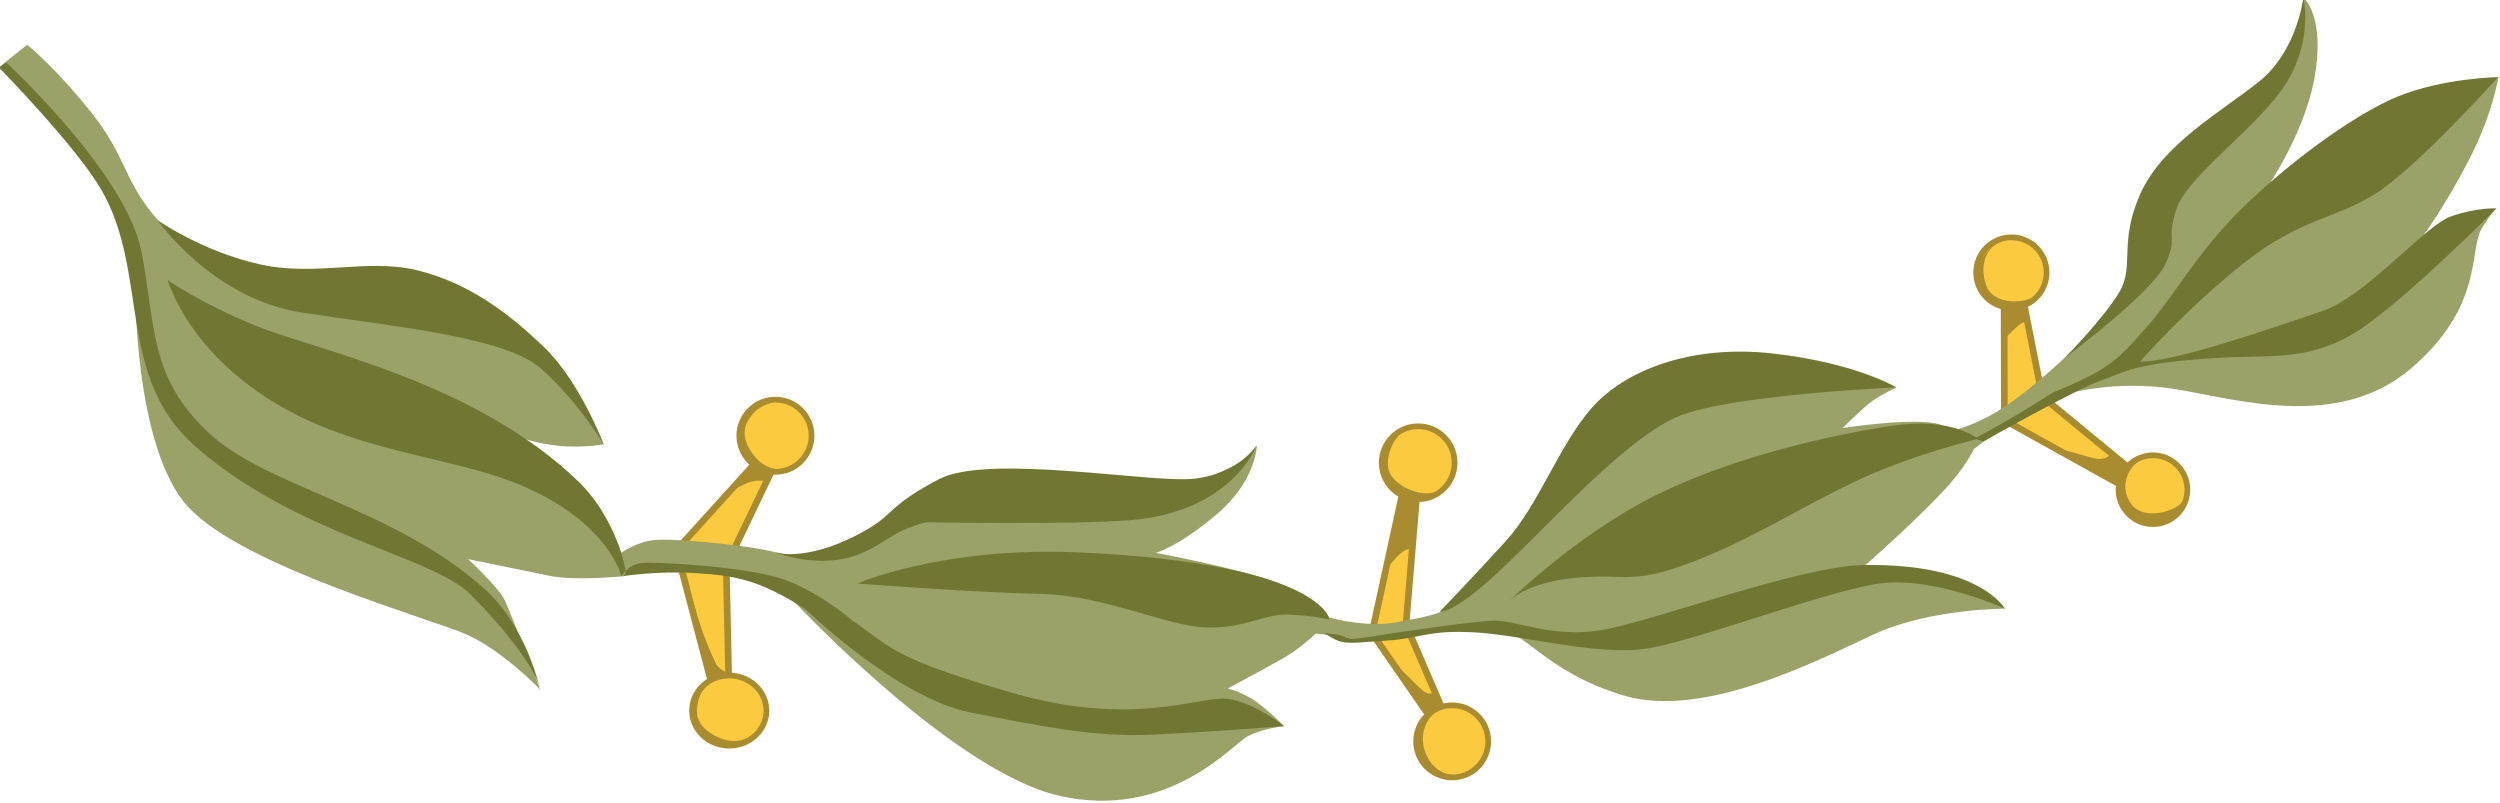
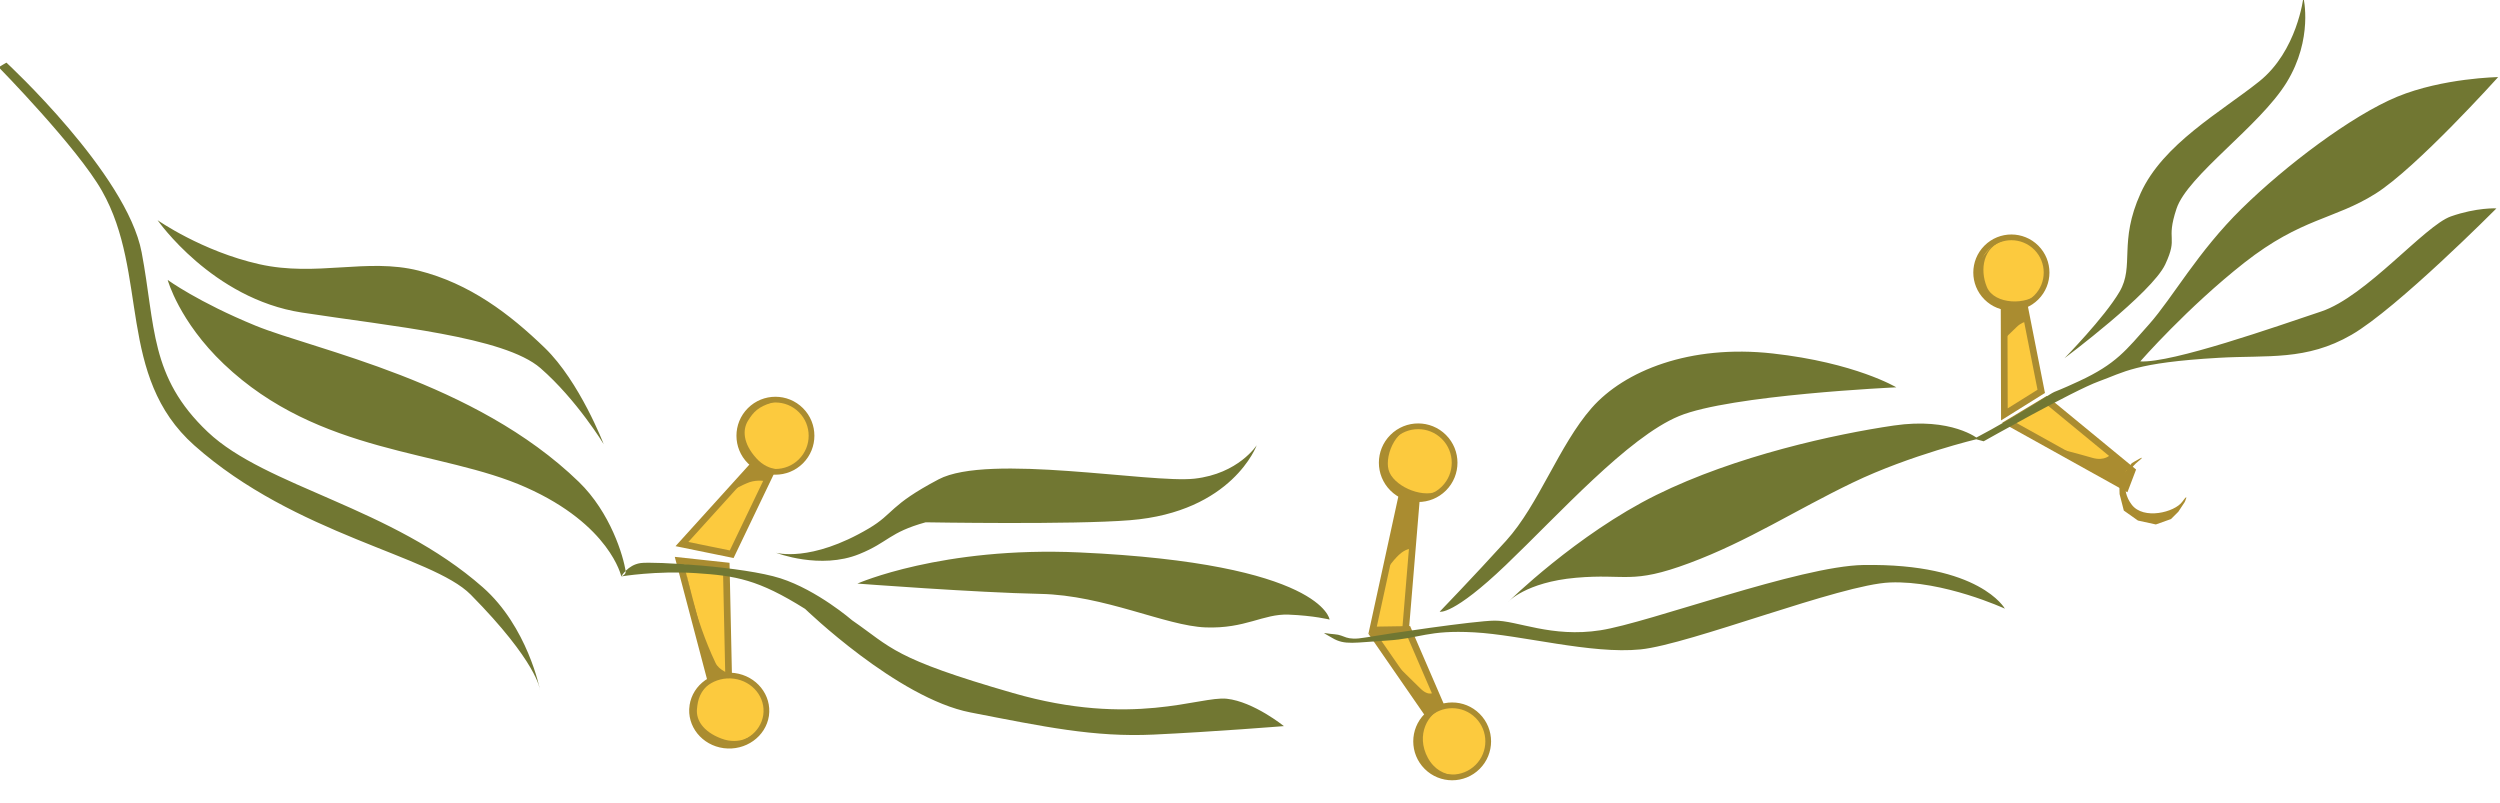
<svg xmlns="http://www.w3.org/2000/svg" xmlns:ns1="http://www.inkscape.org/namespaces/inkscape" xmlns:ns2="http://sodipodi.sourceforge.net/DTD/sodipodi-0.dtd" xmlns:xlink="http://www.w3.org/1999/xlink" width="130.978" height="42.088" id="svg3124" version="1.1" ns1:version="0.91 r13725" ns2:docname="LaurelBranch6.svg">
  <defs id="defs3126">
    <radialGradient id="rg1" xlink:href="#lg" gradientUnits="userSpaceOnUse" cx="842.31" cy="103.66" r="25.859" gradientTransform="matrix(0.186,0.047,-0.045,0.186,233.798,198.77)" />
    <linearGradient id="lg">
      <stop stop-color="#fff" offset="0" id="stop7" />
      <stop stop-color="#f15770" offset="1" id="stop9" />
    </linearGradient>
    <radialGradient id="rg2" xlink:href="#lg" gradientUnits="userSpaceOnUse" cx="651.52" cy="550.46" r="25.859" gradientTransform="matrix(-0.176,-0.071,0.065,-0.164,430.544,377.876)" />
    <radialGradient id="rg3" xlink:href="#lg" gradientUnits="userSpaceOnUse" cx="380.84" cy="740.37" r="25.859" gradientTransform="matrix(0.099,0.004,-0.004,0.194,442.362,123.304)" />
  </defs>
  <ns2:namedview id="base" pagecolor="#ffffff" bordercolor="#666666" borderopacity="1.0" ns1:pageopacity="0.0" ns1:pageshadow="2" ns1:zoom="8.4289075" ns1:cx="65.488914" ns1:cy="21.044003" ns1:document-units="px" ns1:current-layer="layer1" showgrid="false" ns1:showpageshadow="false" ns1:window-width="1600" ns1:window-height="837" ns1:window-x="-8" ns1:window-y="-8" ns1:window-maximized="1" fit-margin-top="0" fit-margin-left="0" fit-margin-right="0" fit-margin-bottom="0" />
  <g ns1:label="Livello 1" ns1:groupmode="layer" id="layer1" transform="translate(-1053.69,444.359)">
    <g id="g7641" transform="matrix(0.707,0.707,-0.707,0.707,624.321,-1318.454)">
      <g id="g7614">
        <path style="fill:#fcca3e;stroke:#aa8c30;stroke-width:0.35" ns1:connector-curvature="0" id="path24" d="m 966.96,303.53 0,0 0.293,5.878 2.22,-1.467 -1.702,-4.839 z" />
        <circle style="fill:#fcca3e;stroke:#aa8c30;stroke-width:0.3" id="circle26" r="1.892" cy="301.93" cx="966.703" />
        <path style="fill:#fcca3e;stroke:#aa8c30;stroke-width:0.35" ns1:connector-curvature="0" id="path28" d="m 974,312.69 0,0 -4.3,-4.119 -1.931,1.553 5.842,3.405 z" />
        <path style="fill:#fcca3e;stroke:#aa8c30;stroke-width:0.3" ns1:connector-curvature="0" id="path30" d="m 973.63,315.01 c -0.608,-0.815 -0.403,-2.003 0.446,-2.658 0.853,-0.654 2.038,-0.524 2.646,0.289 0.601,0.815 0.403,2.006 -0.449,2.662 -0.854,0.653 -2.037,0.521 -2.643,-0.292 z" />
        <path style="fill:#fcca3e;stroke:#aa8c30;stroke-width:0.35" ns1:connector-curvature="0" id="path32" d="m 1007.04,251.22 0,0 4.407,4.384 0.512,-2.219 -4.028,-2.701 z" />
        <circle style="fill:#fcca3e;stroke:#aa8c30;stroke-width:0.3" id="circle34" r="1.845" cy="250.09" cx="1006.451" />
        <path style="fill:#fcca3e;stroke:#aa8c30;stroke-width:0.35" ns1:connector-curvature="0" id="path36" d="m 1018.65,253.82 0,0 -6.733,1.921 0.555,-2.225 5.789,-0.563 z" />
-         <circle style="fill:#fcca3e;stroke:#aa8c30;stroke-width:0.3" id="circle38" r="1.803" cy="252.89" cx="1019.742" />
        <path style="fill:#fcca3e;stroke:#aa8c30;stroke-width:0.35" ns1:connector-curvature="0" id="path40" d="m 996.03,287 0,0 -4.108,-6.398 0.662,-0.33 4.647,5.488 z" />
        <circle style="fill:#fcca3e;stroke:#aa8c30;stroke-width:0.3" id="circle42" r="1.909" cy="279.115" cx="991.518" />
        <path style="fill:#fcca3e;stroke:#aa8c30;stroke-width:0.35" ns1:connector-curvature="0" id="path44" d="m 996.29,287.17 0,0 5.218,0.953 0.192,-0.714 -4.37,-1.732 z" />
        <circle style="fill:#fcca3e;stroke:#aa8c30;stroke-width:0.3" id="circle46" r="1.889" cy="288.18" cx="1003.102" />
        <g id="g7570" transform="translate(500,0)">
          <path d="m 468.03,303.97 c 0,0 -0.361,0.239 -0.558,0.627 -0.189,0.388 -0.404,1.165 -0.404,1.165 l 0.022,-1.899 0.64,-0.37 0.299,0.477 z" id="path86" ns1:connector-curvature="0" style="fill:#aa8c30" />
          <path d="m 468.31,302.78 c 0,0 -0.442,0.75 -1.492,0.691 -1.046,-0.056 -1.56,-0.545 -1.687,-1.08 -0.129,-0.531 -0.129,-0.92 0.21,-1.542 0.341,-0.619 -0.496,0.591 -0.496,0.591 l 0,1.182 0.767,0.909 0.65,0.201 0.643,0.041 0.822,-0.272 0.553,-0.417 0.029,-0.303 z" id="path88" ns1:connector-curvature="0" style="fill:#aa8c30" />
          <path d="m 473.84,312.44 c 0,0 -0.53,0.276 -0.935,0.128 -2.479,-0.88 -4.561,-2.333 -4.561,-2.333 l 4.982,3.093 0.514,-0.888 z" id="path90" ns1:connector-curvature="0" style="fill:#aa8c30" />
-           <path d="m 476.94,313.85 c 0,0 -0.056,0.87 -1.021,1.304 -0.963,0.434 -1.638,0.234 -1.99,-0.183 -0.351,-0.417 -0.527,-0.762 -0.504,-1.471 0.031,-0.709 -0.176,0.752 -0.176,0.752 l 0.53,1.055 1.089,0.454 0.676,-0.119 0.587,-0.259 0.611,-0.623 0.307,-0.628 -0.111,-0.282 z" id="path92" ns1:connector-curvature="0" style="fill:#aa8c30" />
+           <path d="m 476.94,313.85 c 0,0 -0.056,0.87 -1.021,1.304 -0.963,0.434 -1.638,0.234 -1.99,-0.183 -0.351,-0.417 -0.527,-0.762 -0.504,-1.471 0.031,-0.709 -0.176,0.752 -0.176,0.752 l 0.53,1.055 1.089,0.454 0.676,-0.119 0.587,-0.259 0.611,-0.623 0.307,-0.628 -0.111,-0.282 " id="path92" ns1:connector-curvature="0" style="fill:#aa8c30" />
          <path d="m 508.79,251.4 c 0,0 -0.126,0.196 -0.126,0.519 0,0.325 -0.02,0.909 -0.02,0.909 l -1.085,-1.208 0.549,-0.714 0.682,0.494 z" id="path94" ns1:connector-curvature="0" style="fill:#aa8c30" />
          <path d="m 508.21,249.83 c 0.064,0.864 -1.191,2.094 -2.129,1.704 -0.936,-0.386 -1.617,-1.36 -1.105,-2.333 0.51,-0.973 -0.257,0.368 -0.257,0.368 l 0.13,1.426 0.891,0.82 1.11,0.066 0.874,-0.495 0.531,-0.974 -0.046,-0.582 z" id="path96" ns1:connector-curvature="0" style="fill:#aa8c30" />
          <path d="m 521.38,252.18 c 0,0 -0.213,-0.592 -0.104,0.075 0.104,0.672 -0.756,2.109 -1.76,1.977 -0.998,-0.129 -1.456,-1.003 -1.372,-1.815 0.085,-0.809 -0.169,0.28 -0.169,0.28 l 0.158,1.084 0.536,0.508 0.766,0.453 0.894,-0.153 0.809,-0.519 0.361,-0.762 0,-0.543 -0.12,-0.584 z" id="path98" ns1:connector-curvature="0" style="fill:#aa8c30" />
          <path d="m 516.87,253.18 c 0,0 0.034,0.454 -0.562,0.779 -0.597,0.324 -1.724,0.994 -1.724,0.994 l 3.705,-1.08 -0.307,-0.898 -1.112,0.205 z" id="path100" ns1:connector-curvature="0" style="fill:#aa8c30" />
          <path d="m 494.43,282.57 c 0,0 -0.2,0.218 -0.211,0.679 -0.013,0.468 0.094,1.019 0.094,1.019 l -2.077,-3.284 0.617,-0.39 1.577,1.975 z" id="path102" ns1:connector-curvature="0" style="fill:#aa8c30" />
          <path d="m 493.29,279.48 c -0.37,0.865 -1.882,1.416 -2.607,0.994 -0.725,-0.421 -1.341,-1.989 -0.455,-2.679 l -0.462,0.402 -0.234,0.895 0.332,0.938 0.725,0.819 0.668,0.206 1.068,-0.214 0.777,-0.607 c 0,-3.6e-4 0.563,-1.618 0.189,-0.755 z" id="path104" ns1:connector-curvature="0" style="fill:#aa8c30" />
          <path d="m 500.61,287.01 c 0,0 0.02,0.388 -0.661,0.388 -0.679,0 -2.107,0.023 -2.107,0.023 l 3.45,0.666 0.171,-0.689 -0.854,-0.388 z" id="path106" ns1:connector-curvature="0" style="fill:#aa8c30" />
          <path d="m 504.85,287.82 c 0.309,1.151 -0.714,2.261 -2.034,1.873 -1.32,-0.392 -1.674,-1.703 -1.26,-2.409 l -0.327,0.823 0.241,1.095 0.809,0.706 0.828,0.18 0.847,-0.209 0.855,-0.821 0.212,-0.98 -0.171,-0.257 z" id="path108" ns1:connector-curvature="0" style="fill:#aa8c30" />
        </g>
      </g>
      <g transform="translate(500,0)" id="g6255">
-         <path style="fill:#9ca168" ns1:connector-curvature="0" id="path142" d="m 524.81,238.85 c -0.403,5.032 -5.367,7.603 -7.965,9.484 -2.602,1.883 -3.858,4.216 -3.858,4.216 l -0.873,2.935 -0.427,1.877 -0.084,0.653 c 0.172,0.523 0.393,1.429 0.426,2.79 0.067,2.289 -0.146,5.55 -0.146,5.55 l 3.494,-2.506 2.532,-0.952 0.766,-0.122 c 0,0 -2.812,2.795 -3.918,5.82 -1.105,3.026 -3.153,9.45 -6.986,11.522 -3.831,2.076 -6.221,1.214 -7.497,2.338 -1.276,1.121 -1.322,1.423 -1.322,1.423 l -1.632,2.234 -1.292,1.67 -1.208,0.836 -0.764,0.618 c -0.026,0.623 -0.1,1.43 -0.309,2.174 -0.419,1.477 -0.918,3.121 -0.918,3.121 0,0 0.766,-0.466 1.695,-0.582 0.923,-0.12 1.786,-0.109 1.786,-0.109 0,0 -0.723,0.886 -0.978,1.75 -0.256,0.866 0.17,6.052 -4.77,9.161 -4.943,3.111 -17.524,2.621 -17.524,2.621 l -2.383,0.948 -2.243,1.675 -2.048,2.245 -0.153,0.605 c 0,0 -1.547,1.886 -2.659,2.624 -1.105,0.733 -3.66,2.416 -3.66,2.416 0,0 2.169,-0.082 2.897,0.173 0.722,0.264 4.599,1.992 4.599,1.992 0,0 -2.841,-0.057 -4.77,0.689 -1.934,0.749 -10.735,5.733 -14.995,5.589 -4.257,-0.142 -10.338,-6.367 -10.338,-6.367 l -2.755,-1.929 -4.572,-0.891 -5.653,-0.318 0.081,-0.74 0.107,-0.914 c 0,0 1.918,-0.218 5.003,0.147 2.639,0.314 3.517,1.19 5.731,1.449 2.217,0.259 3.854,-0.064 4.665,-0.429 0.809,-0.374 7.645,-6.161 7.645,-6.161 l 7.688,-2.697 2.938,0.429 1.301,0.346 1.196,0.346 c 0,0 -0.403,0.628 -1.258,1.426 -0.852,0.797 -1.918,1.341 -1.918,1.341 l 0.94,0.752 4.853,-0.775 1.585,0.409 c 0,0 0.123,0.033 0.456,0.244 0.075,-0.35 0.27,-1.076 0.707,-1.647 0.597,-0.777 3.324,-3.002 4.491,-3.78 1.177,-0.777 1.431,-0.886 1.815,-1.296 0.382,-0.411 1.959,-4.475 1.959,-4.475 l 0.214,-2.07 5.367,-5.166 3.62,-3.846 1.578,-4.386 -0.172,-0.884 c 0,0 1.3,1.339 1.066,4.061 -0.234,2.722 -0.832,3.674 -0.832,3.674 0,0 3.662,-2.529 5.624,-3.395 1.573,-0.692 2.733,-0.646 3.137,-0.603 0.517,-0.293 1.927,-1.165 2.782,-2.419 1.066,-1.553 1.345,-2.01 1.345,-2.637 0,-0.626 0.17,-3.65 0.17,-3.65 l -0.341,-9.271 3.153,-6.978 4.576,-4.106 0.875,-0.52 c 0,0 -0.364,0.972 -0.428,1.644 -0.064,0.667 -0.064,1.855 -0.064,1.855 0,0 2.32,-3.174 3.514,-3.757 0.273,-0.134 0.514,-0.247 0.733,-0.349 0.249,-0.442 0.682,-1.329 0.944,-2.563 0.369,-1.756 0.428,-4.117 0.428,-4.117 l 0.07,-3.838 -0.746,-2.985 -2.131,-5.727 -0.084,-7.539 -1.596,-2.153 c 0,0 1.512,-0.117 3.384,2.585 1.874,2.703 2.43,6.503 2.43,6.503 l 4.351,-13.352 c 0,0 1.167,1.576 1.993,4.213 0.835,2.637 1.088,4.429 1.088,4.429 l 1.713,-3.707 c -0.014,0.04 -0.052,0.257 0.205,1.309 0.296,1.23 2.958,2.767 2.555,7.801 z" ns2:nodetypes="ccccccccccccccccccccccccccccccccccccccccccccccccccccccccccccccccccccccsccccccccccccccccccccccccc" />
        <path style="fill:#717732" ns1:connector-curvature="0" id="path144" d="m 466.42,311.65 c 0.404,-0.539 3.945,-3.693 5.752,-4.623 1.812,-0.93 4.216,-1.101 4.216,-1.101 2.493,-0.457 2.898,-0.087 8.648,-3.263 5.752,-3.174 7.031,-6.828 8.138,-7.713 1.107,-0.887 3.128,-1.101 3.128,-1.101 0,0 -2.407,2.83 -4.513,5.141 -2.107,2.315 -4.369,3.781 -7.606,5.965 -3.235,2.183 -9.963,2.291 -9.963,2.291 -2.836,0.649 -3.793,1.337 -5.37,2.719 -1.575,1.385 -2.646,2.89 -2.646,2.89 0,0 -0.186,-0.663 0.217,-1.204 z m 15.868,-16.658 c -5.321,4.862 -7.07,9.379 -7.07,9.379 0,0 4.729,-4.061 7.158,-6.394 2.429,-2.334 5.833,-3.459 7.369,-4.885 1.534,-1.427 1.619,-2.635 2.597,-3.545 0.979,-0.905 1.706,-1.339 1.706,-1.339 0,0 -2.345,-1.813 -11.761,6.785 z m -11.228,11.253 c 0,0 2.276,-0.999 3.137,-3.042 0.64,-1.513 0.299,-1.899 1.279,-3.631 0,0 5.538,-5.347 7.494,-7.649 3.495,-4.106 1.918,-7.474 1.918,-7.474 0,0 0.382,1.728 -1.065,3.542 -1.449,1.814 -8.592,6.699 -9.458,9.509 -0.868,2.809 -0.382,2.912 -0.767,4.405 -0.884,3.443 -2.539,4.34 -2.539,4.34 z m -3.68,13.813 c 0,0 -2.786,-1.87 -5.906,-1.67 -6.362,0.404 -11.743,4.32 -15.944,4.435 -4.207,0.116 -5.858,-1.994 -9.105,-4.206 -3.462,-2.361 -12.039,-2.018 -12.039,-2.018 l -0.054,0.205 -0.06,0.251 c 0,0 5.897,0.059 8.411,0.757 4.803,1.325 7.392,6.326 12.846,6.007 7.076,-0.417 12.879,-4.727 15.772,-4.712 4.97,0.032 6.078,0.954 6.078,0.954 z m -31.556,-3.222 c 0,0 4.934,0.889 8.767,-1.923 3.834,-2.809 8.39,-6.61 10.905,-6.783 2.513,-0.173 5.155,0.475 5.155,0.475 0,0 -3.198,-1.426 -5.75,-1.385 -2.559,0.044 -5.155,0.391 -7.543,1.817 -2.384,1.428 -3.535,4.017 -6.132,5.66 -2.6,1.646 -5.402,2.139 -5.402,2.139 z m 2.59,1.84 c 0,0 1.953,1.115 5.194,1.035 6.904,-0.173 11.247,-4.897 15.769,-6.625 4.51,-1.731 6.826,-0.233 6.826,-0.233 0,0 0.119,-0.244 -0.026,-0.35 -0.637,-0.477 -2.734,-1.614 -5.045,-1.579 -7.584,0.115 -14.68,4.897 -17.774,6.192 -2.991,1.251 -4.944,1.559 -4.944,1.559 z m 73.393,-52.271 c -2.325,2.402 -5.796,10.071 -7.328,12.165 -1.531,2.097 -3.453,2.722 -4.281,3.567 -0.728,0.74 -3.514,4.493 -4.154,5.403 -0.637,0.906 -0.831,0.646 -1.278,1.036 -0.446,0.388 -0.681,0.411 0.064,0.214 0.745,-0.191 0.98,-0.646 2.131,-1.942 1.149,-1.297 1.086,-1.881 2.916,-3.522 1.832,-1.645 5.149,-3.515 6.797,-5.533 1.644,-2.017 5.006,-9.822 6.763,-11.723 1.903,-2.061 5.227,-3.286 5.227,-3.286 0,0 -2.62,-0.764 -6.856,3.622 z m -11.799,14.544 c 0,0 -0.086,-1.383 1.618,-3.417 1.703,-2.033 2.301,-1.769 3.662,-4.753 1.362,-2.981 1.963,-5.875 3.068,-9.029 1.105,-3.157 3.023,-6.27 3.023,-6.27 0,0 -1.788,0.173 -3.621,2.64 -1.833,2.463 -4.729,6.958 -6.221,11.365 -1.492,4.408 -1.529,9.464 -1.529,9.464 z m -2.173,2.89 c 0,0 0.639,-0.341 0.722,-4.187 0.088,-3.847 -0.211,-9.247 0.897,-11.927 1.105,-2.678 6.986,-9.119 6.986,-9.119 0,0 -2.43,0.605 -5.836,3.327 -3.405,2.72 -4.855,6.139 -4.686,8.727 0.172,2.597 1.622,5.533 1.749,8.085 0.123,2.547 0.168,5.095 0.168,5.095 z m 13.841,-26.47 c 0,0 1.451,-5.215 2.045,-6.484 0.601,-1.27 0.627,-2.017 3.579,-5.328 1.692,-1.899 3.354,-3.116 4.06,-5.763 0.712,-2.655 0.686,-10.055 0.686,-10.055 0,0 -0.767,0.687 -1.391,1.986 -0.627,1.299 -0.172,6.106 -1.28,8.323 -1.109,2.221 -3.605,7.438 -4.857,8.559 0,0 -0.253,-3.745 0.2,-7.52 0.455,-3.773 1.734,-4.923 2.3,-7.403 0.568,-2.475 0.227,-8.873 0.227,-8.873 0,0 -2.015,2.078 -3.012,4.465 -0.989,2.391 -1.588,6.683 -1.617,9.91 -0.03,3.228 0.739,5.85 0.853,7.693 0.109,1.844 0.252,2.708 -0.486,4.724 -0.738,2.017 -0.367,0.635 -0.823,2.594 -0.455,1.958 -0.934,3.43 -0.934,3.43 l 0.45,-0.259 z m -4.597,-28.292 c 0,0 1.759,2.218 1.473,4.753 -0.284,2.534 -1.248,5.878 -0.253,8.527 0.995,2.648 2.472,2.91 2.87,4.435 0.399,1.526 0.423,4.506 0.423,4.506 0,0 0.824,-5.66 0.256,-7.215 -0.566,-1.553 -0.822,-0.836 -1.644,-2.476 -0.826,-1.641 0.026,-6.134 -0.598,-8.755 -0.624,-2.623 -2.526,-3.775 -2.526,-3.775 z" ns2:nodetypes="cccccccccccccccccccccccccccccccccccccccccccccccccccccccccccccccccccccccccccccccccccccccccccccccccccccccccscccccccccccccc" />
      </g>
    </g>
  </g>
</svg>